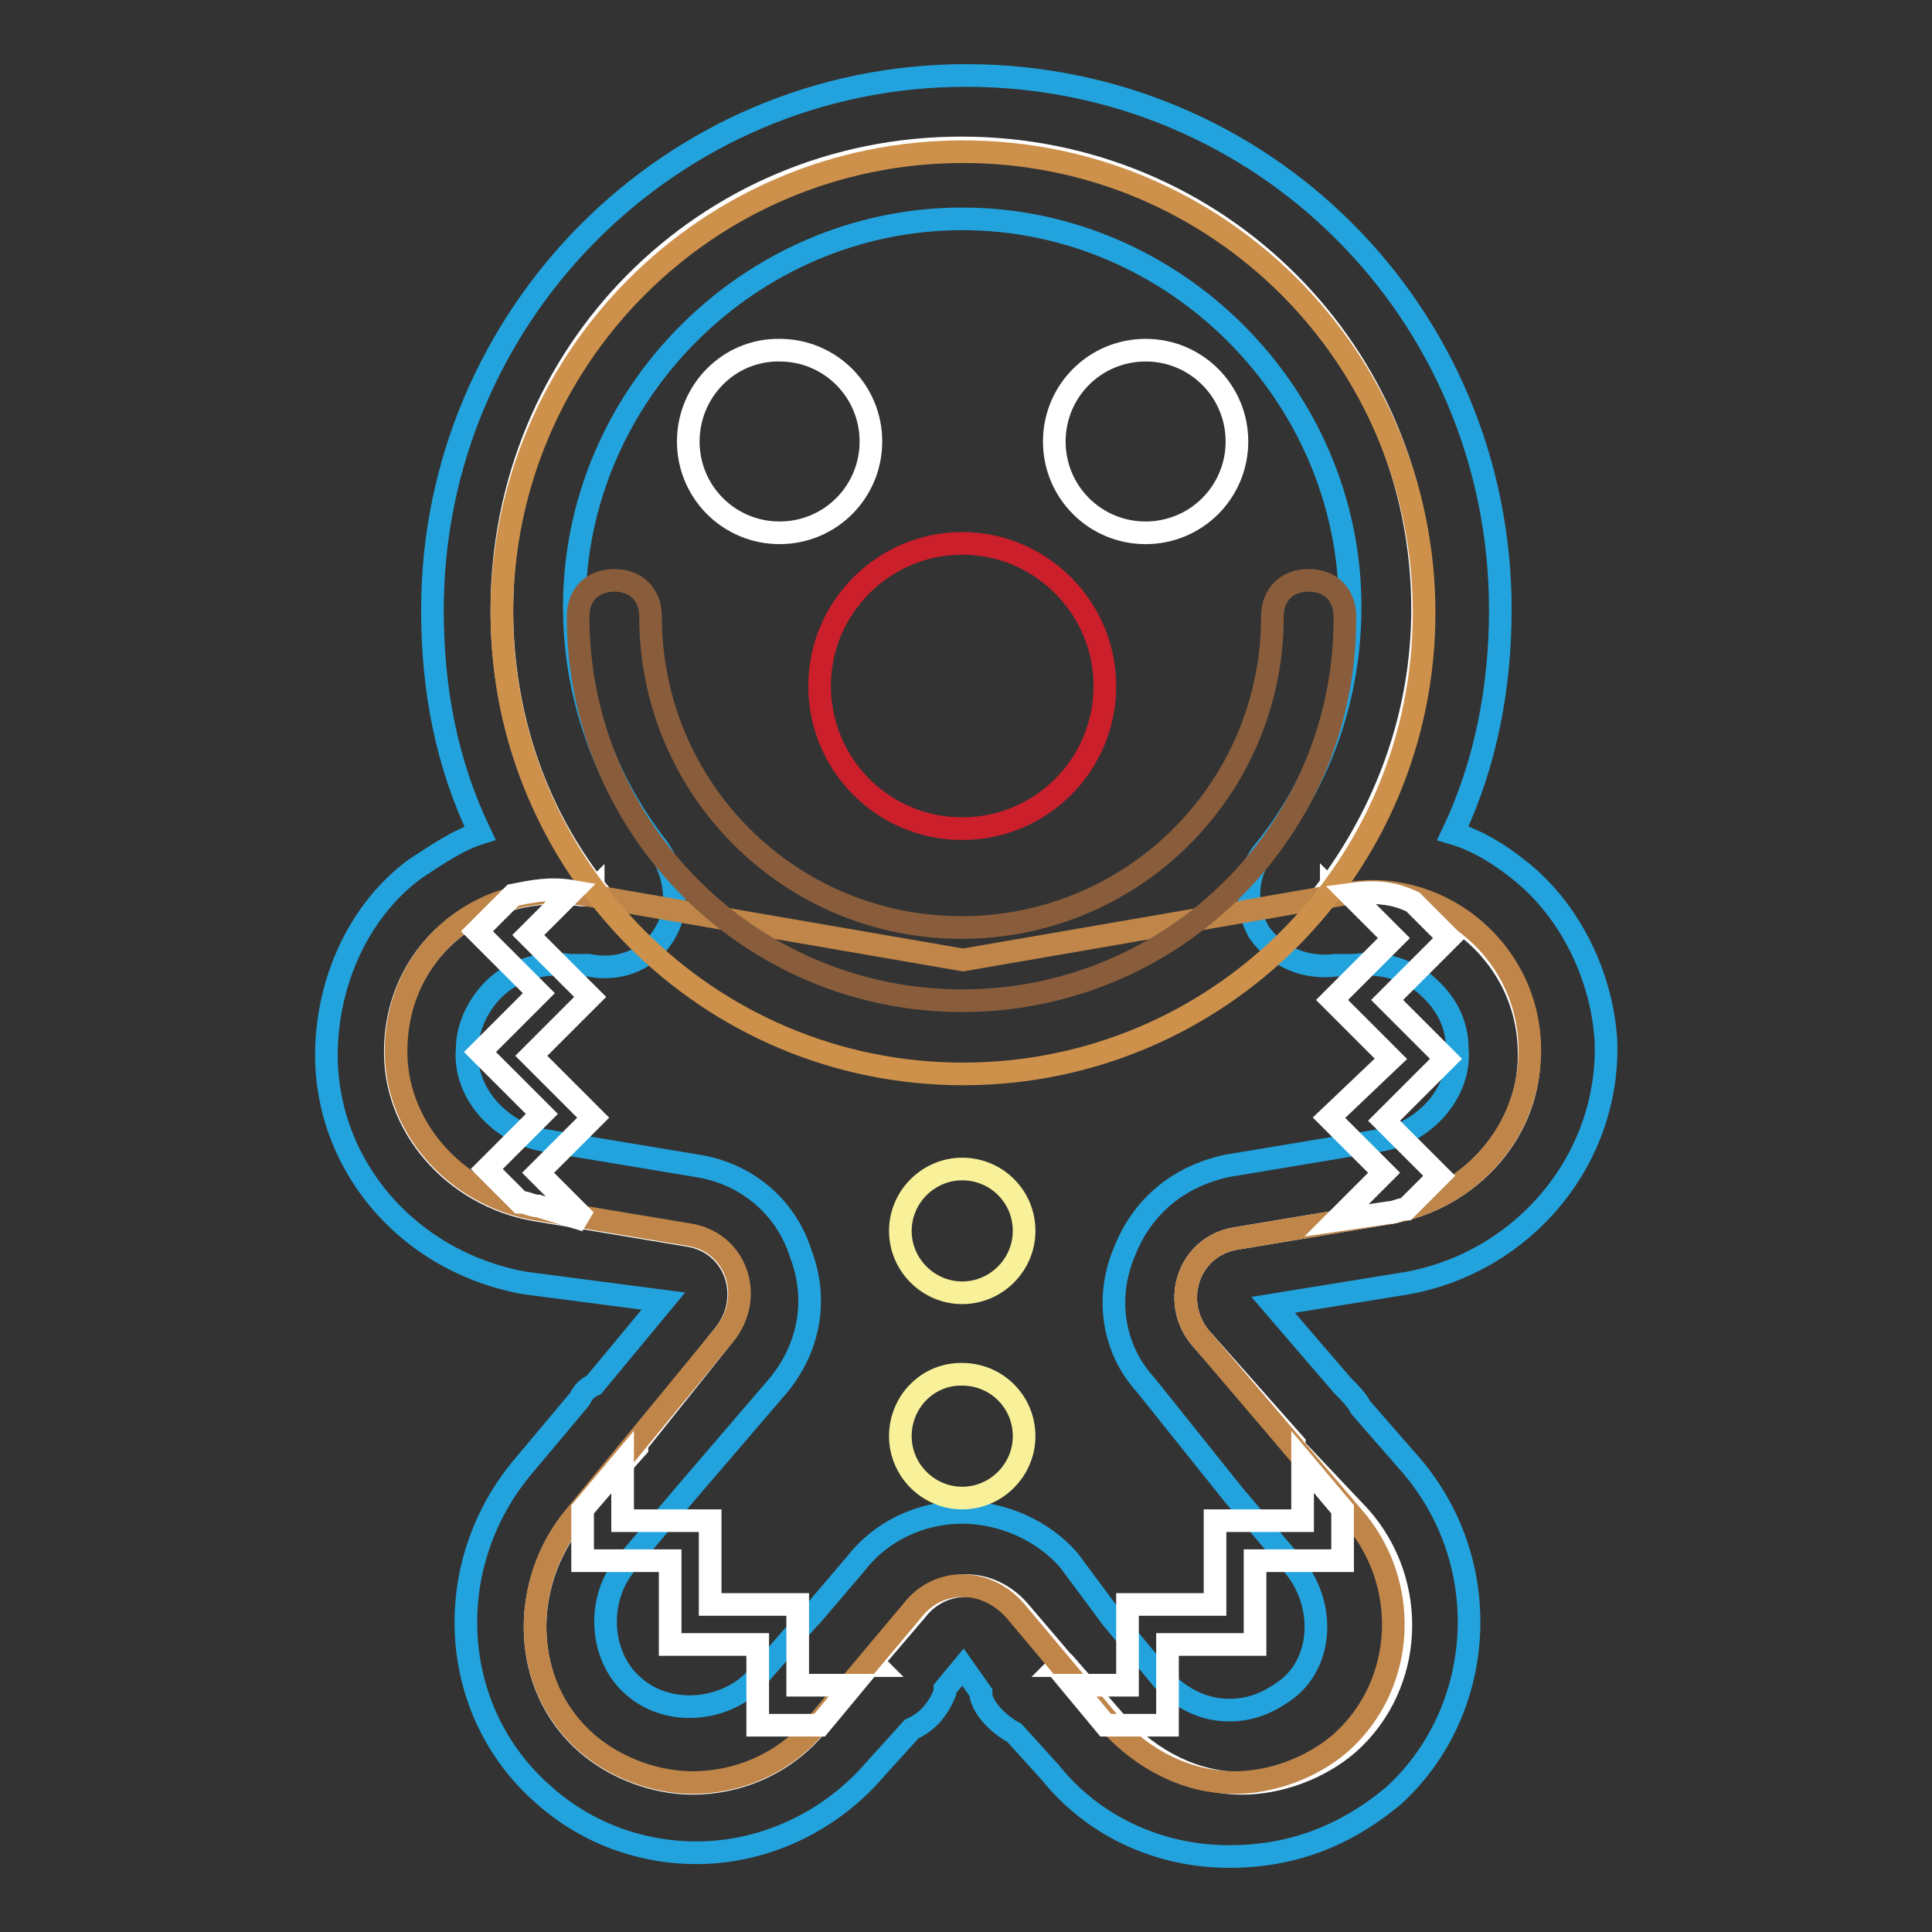
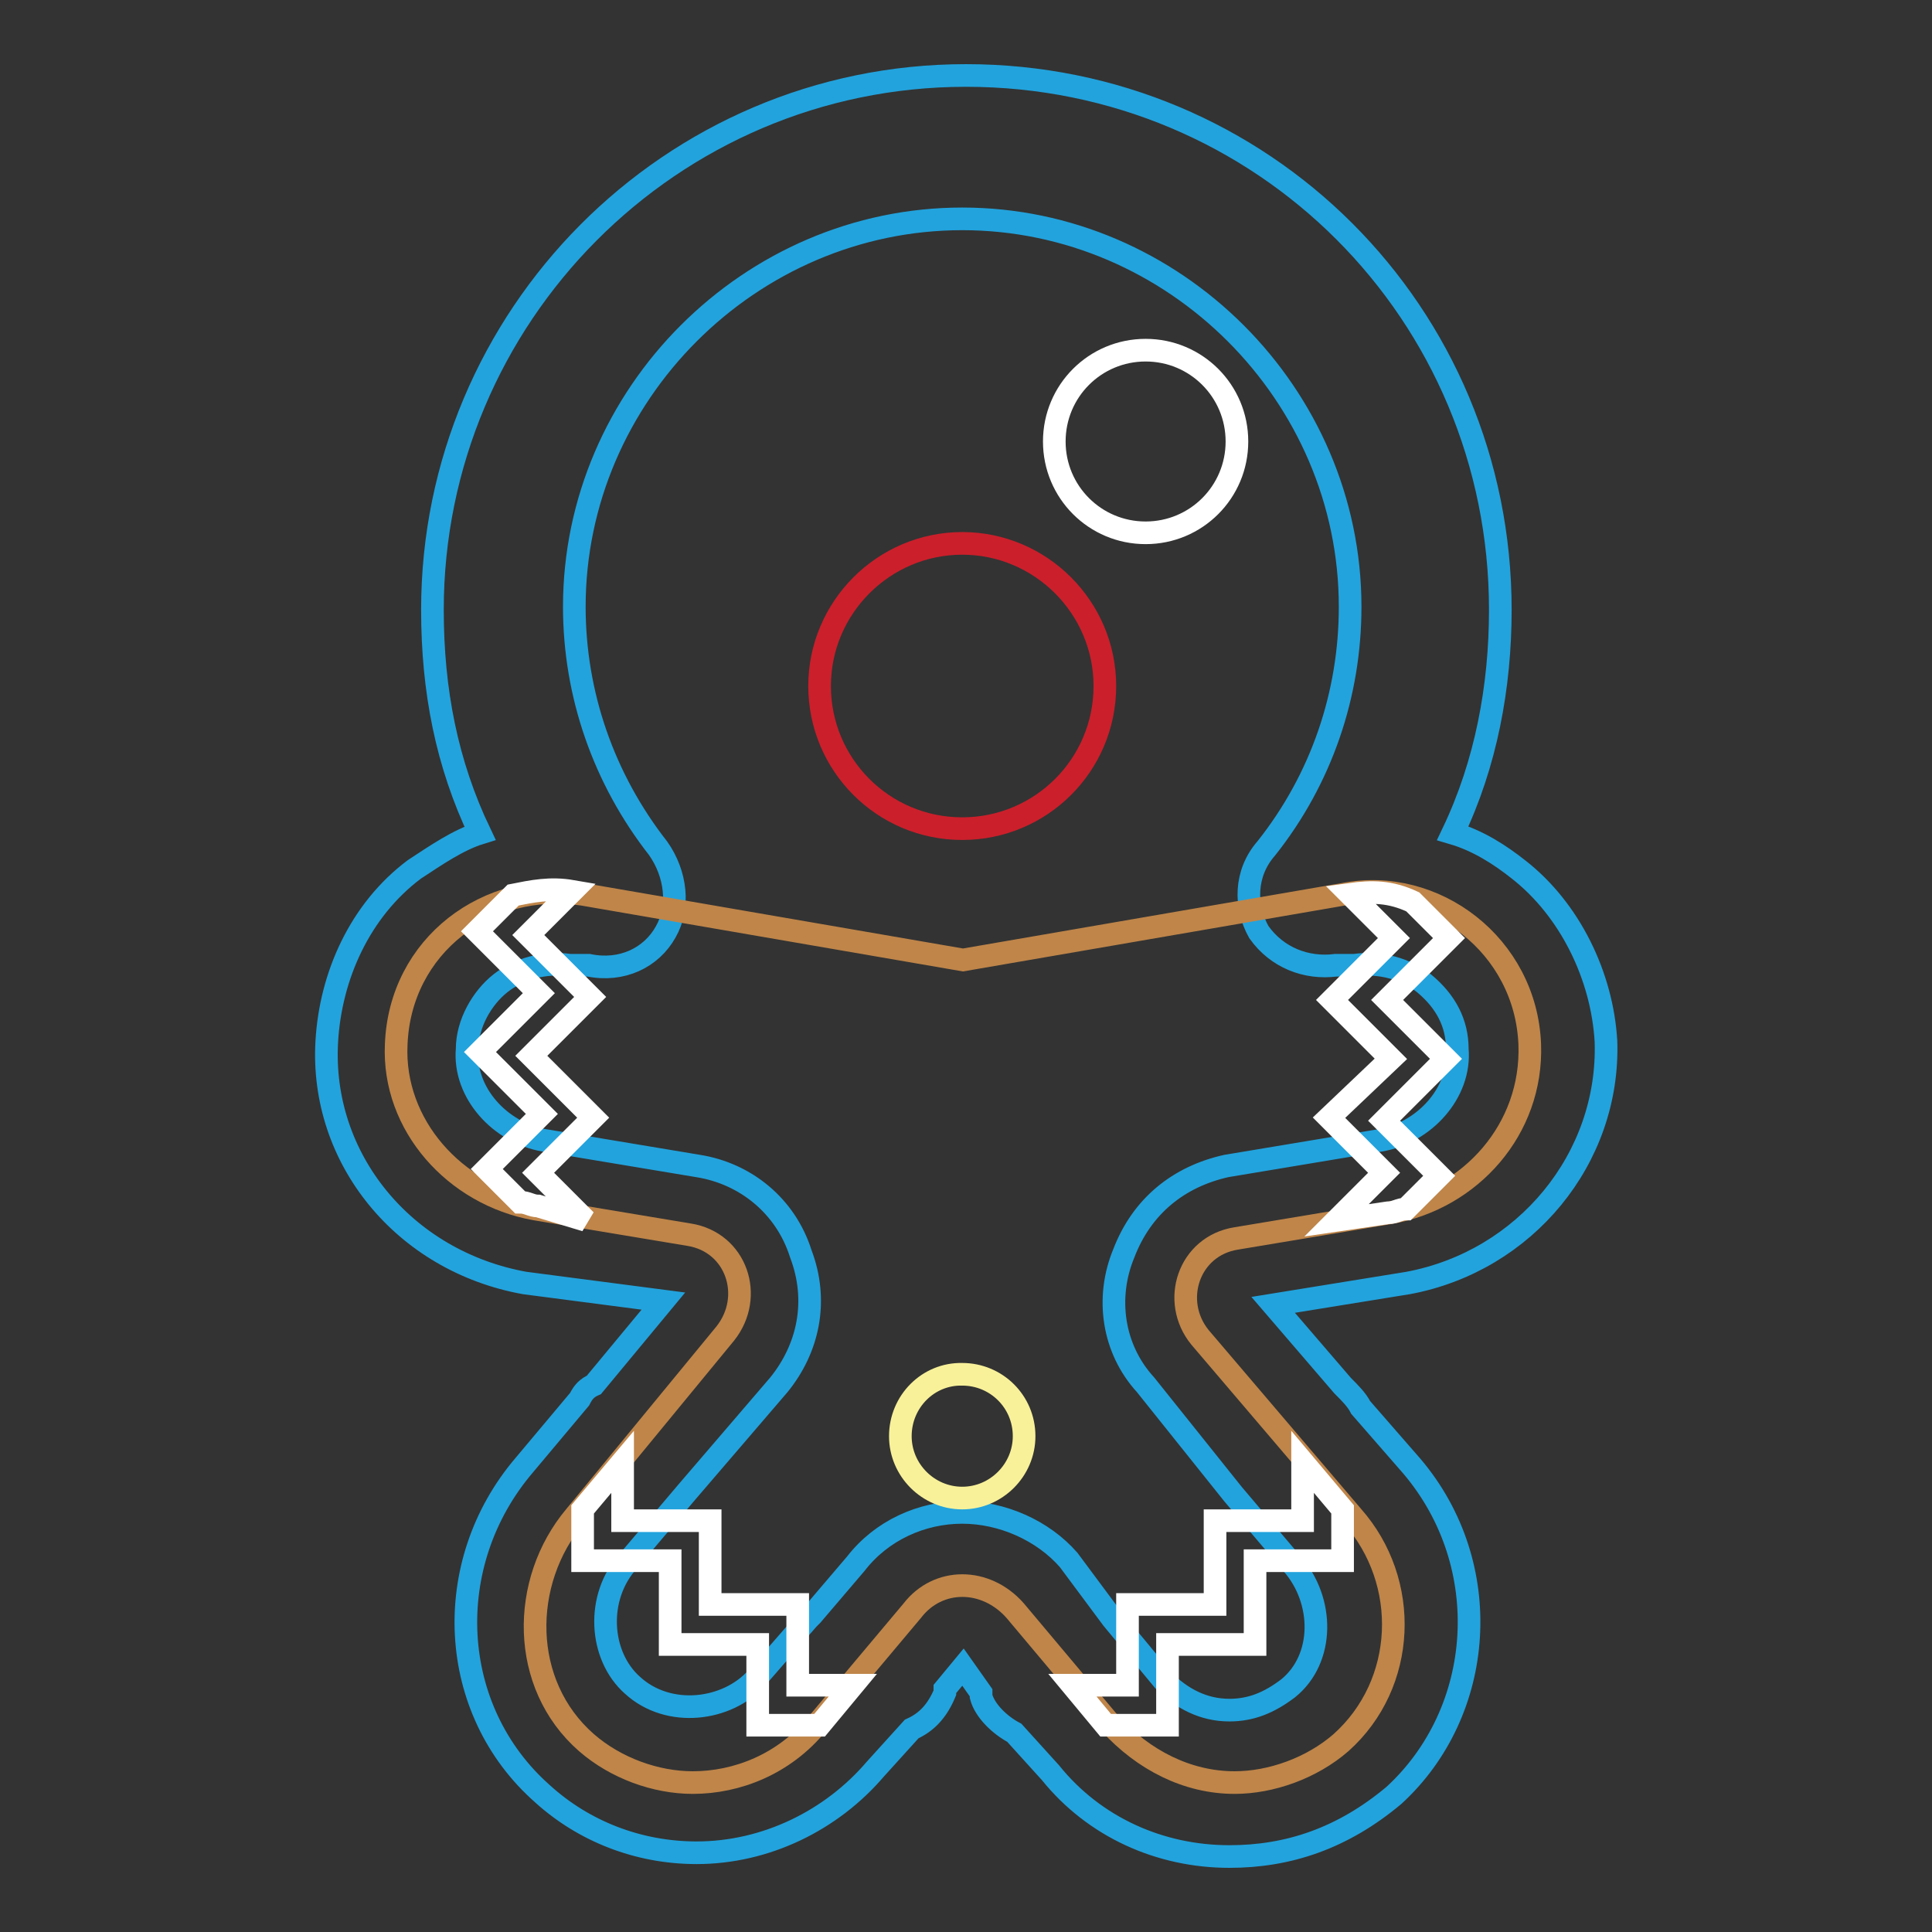
<svg xmlns="http://www.w3.org/2000/svg" version="1.1" x="0px" y="0px" viewBox="0 0 256 256" enable-background="new 0 0 256 256" xml:space="preserve">
  <rect x="0" y="0" width="256" height="256" fill="#333333" stroke="none" />
  <g>
-     <path stroke-width="3" fill-opacity="0" stroke="#ffffff" d="M177.9,118.5h-1l-0.5-0.5v0.5h-1c8.2-10.7,13.1-23.7,13.1-37.8c0-33.9-27.1-61.1-61.1-61.1 S66.5,46.8,66.5,80.8c0,14.5,4.8,27.6,13.1,37.8h-1v-0.5l-0.5,0.5h-1c-12.6-1.9-24.2,6.8-24.7,19.9c-0.5,10.7,7.8,19.9,18.4,21.8 l20.4,3.4c6.3,1,8.7,8.2,4.8,13.1l-11.6,14.5v0.5l-8.2,9.2c-7.3,8.7-7.3,22.3,1.5,30c3.9,3.4,9.2,5.3,14.1,5.3 c5.8,0,12.1-2.4,16.5-7.8l6.8-7.8h1l-0.5-0.5l5.8-6.8c3.4-4.4,9.7-4.4,13.6,0l5.8,6.8l-0.5,0.5h1l6.8,7.8 c4.4,4.8,10.2,7.8,16.5,7.8c4.8,0,10.2-1.9,14.1-5.3c8.7-7.8,9.2-21.3,1.5-30l-8.7-9.2v-0.5L159,177.2c-3.9-4.8-1.5-12.1,4.8-13.1 l20.4-3.4c10.7-1.9,18.9-11.1,18.4-21.8C202.2,125.8,190,116.6,177.9,118.5z" />
    <path stroke-width="3" fill-opacity="0" stroke="#22a3dd" d="M162.9,246c-9.2,0-17.9-3.9-23.7-11.1l-4.8-5.3c-1.9-1-3.9-2.9-4.4-4.8v-0.5l-2.4-3.4l-2.4,2.9v0.5 c-1,2.4-2.4,3.9-4.4,4.8l-4.8,5.3c-5.8,6.8-14.5,11.1-23.7,11.1c-7.8,0-15-2.9-20.4-7.8c-12.6-11.1-13.6-30.5-2.4-43.6l7.3-8.7 c0.5-1,1-1.5,1.9-1.9l9.2-11.1l-18.4-2.4c-16-2.9-27.1-16.5-26.2-32c0.5-8.7,4.4-17.4,11.6-22.8c2.9-1.9,5.8-3.9,8.7-4.8 c-4.4-9.2-6.3-18.9-6.3-29.6C57.3,42,88.8,10,128,10c39.3,0,70.8,31.5,70.8,70.8c0,10.2-1.9,20.4-6.3,29.6c3.4,1,6.3,2.9,8.7,4.8 c6.8,5.3,11.1,14.1,11.6,22.8c0.5,15.5-10.7,29.1-26.2,32l-17.9,2.9l9.2,10.7c1,1,1.9,1.9,2.4,2.9l6.8,7.8 c11.1,13.1,9.7,32.5-2.4,43.6C177.9,243.6,170.7,246,162.9,246L162.9,246z M147.4,214.5l6.8,8.2c2.4,2.4,5.3,3.9,8.7,3.9 c2.9,0,5.3-1,7.8-2.9c4.8-3.9,4.8-11.6,0.5-16.5l-7.8-9.2l-11.6-14.5c-4.4-4.8-5.3-11.6-2.9-17.4c2.4-6.3,7.3-10.2,13.6-11.6 l20.4-3.4c5.8-1,10.7-6.3,10.2-12.1c0-3.4-1.5-6.3-4.4-8.7c-2.4-1.9-5.8-2.9-9.2-2.4h-1H177c-3.9,0.5-7.8-1-10.2-4.4 c-1.9-3.4-1.9-7.8,1-11.1c7.3-9.2,11.1-20.4,11.1-32c0-28.1-23.3-51.4-51.4-51.4c-28.1,0-51.4,23.3-51.4,51.4 c0,11.6,3.9,22.8,11.1,32c2.4,3.4,2.9,7.8,1,11.1c-1.9,3.4-5.8,5.3-10.2,4.4h-1h-1.5c-3.4-0.5-6.8,0.5-9.2,2.4 c-2.4,1.9-4.4,5.3-4.4,8.7c-0.5,5.8,4.4,11.1,10.2,12.1l20.4,3.4c6.3,1,11.6,5.3,13.6,11.6c2.4,6.3,1,12.6-2.9,17.4l-12.1,14.1 l-7.8,9.2c-4.4,4.8-3.9,12.6,0.5,16.5c4.8,4.4,12.6,3.4,16.5-1l6.8-7.8l0.5-0.5l5.8-6.8c3.4-4.4,8.7-6.8,14.1-6.8 c5.3,0,10.7,2.4,14.1,6.3L147.4,214.5L147.4,214.5z" />
    <path stroke-width="3" fill-opacity="0" stroke="#bf8549" d="M202.7,138.4c-0.5-13.1-12.6-22.3-24.7-19.9l-50.4,8.7l-50.4-8.7c-12.6-1.9-24.2,6.8-24.7,19.9 c-0.5,10.7,7.8,19.9,18.4,21.8l20.4,3.4c6.3,1,8.7,8.2,4.8,13.1l-19.9,24.2c-7.3,8.7-7.3,22.3,1.5,30c3.9,3.4,9.2,5.3,14.1,5.3 c5.8,0,12.1-2.4,16.5-7.8l12.6-15c3.4-4.4,9.7-4.4,13.6,0l12.6,15c4.4,4.8,10.2,7.8,16.5,7.8c4.8,0,10.2-1.9,14.1-5.3 c8.7-7.8,9.2-21.3,1.5-30L159,177.2c-3.9-4.8-1.5-12.1,4.8-13.1l20.4-3.4C194.9,158.8,203.1,149.6,202.7,138.4L202.7,138.4z" />
-     <path stroke-width="3" fill-opacity="0" stroke="#cd914b" d="M66.5,81.2c0,33.7,27.3,61.1,61.1,61.1s61.1-27.3,61.1-61.1s-27.3-61.1-61.1-61.1S66.5,47.5,66.5,81.2 L66.5,81.2z" />
-     <path stroke-width="3" fill-opacity="0" stroke="#ffffff" d="M91.2,58.5c0,6.7,5.4,12.1,12.1,12.1c6.7,0,12.1-5.4,12.1-12.1l0,0c0-6.7-5.4-12.1-12.1-12.1 C96.6,46.3,91.2,51.8,91.2,58.5z" />
    <path stroke-width="3" fill-opacity="0" stroke="#ffffff" d="M139.7,58.5c0,6.7,5.4,12.1,12.1,12.1s12.1-5.4,12.1-12.1l0,0c0-6.7-5.4-12.1-12.1-12.1 S139.7,51.8,139.7,58.5z" />
-     <path stroke-width="3" fill-opacity="0" stroke="#f8f199" d="M119.3,163.1c0,4.5,3.7,8.2,8.2,8.2c4.5,0,8.2-3.7,8.2-8.2c0-4.6-3.7-8.2-8.2-8.2 C123,154.9,119.3,158.6,119.3,163.1z" />
    <path stroke-width="3" fill-opacity="0" stroke="#f8f199" d="M119.3,190.3c0,4.5,3.7,8.2,8.2,8.2c4.5,0,8.2-3.7,8.2-8.2l0,0c0-4.6-3.7-8.2-8.2-8.2 C123,182,119.3,185.7,119.3,190.3z" />
-     <path stroke-width="3" fill-opacity="0" stroke="#895d3c" d="M127.5,132.6c-28.1,0-50.9-22.8-50.9-50.9c0-2.9,1.9-4.8,4.8-4.8c2.9,0,4.8,1.9,4.8,4.8 c0,22.8,18.4,41.2,41.2,41.2c22.8,0,41.2-18.4,41.2-41.2c0-2.9,1.9-4.8,4.8-4.8c2.9,0,4.8,1.9,4.8,4.8 C178.4,109.8,155.6,132.6,127.5,132.6z" />
    <path stroke-width="3" fill-opacity="0" stroke="#cb1f2b" d="M108.6,90.9c0,10.4,8.4,18.9,18.9,18.9c10.4,0,18.9-8.4,18.9-18.9c0,0,0,0,0,0c0-10.4-8.5-18.9-18.9-18.9 C117.1,72,108.6,80.5,108.6,90.9L108.6,90.9z" />
    <path stroke-width="3" fill-opacity="0" stroke="#ffffff" d="M178.9,118.5l5.8,5.8l-8.2,8.2l7.8,7.8l-8.2,7.8l7.3,7.3l-6.3,6.3l6.8-1c1,0,1.5-0.5,2.4-0.5l4.4-4.4 l-7.3-7.3l8.2-8.2l-7.8-7.8l8.2-8.2l-4.8-4.8C184.2,118.1,181.8,118.1,178.9,118.5z M77.6,161.7l-6.3-6.3l7.3-7.3l-8.2-8.2l7.8-7.8 l-8.2-8.2l5.8-5.8c-2.9-0.5-5.3,0-7.8,0.5l-4.8,4.8l8.2,8.2l-7.8,7.8l8.2,8.2l-7.3,7.3l4.4,4.4c1,0,1.5,0.5,2.4,0.5L77.6,161.7z  M94.1,212.6v-11.1H82.5v-7.8l-5.3,6.3v6.8h11.6v11.1h11.6v10.7h8.2l4.4-5.3h-7.3v-10.7H94.1z M177.9,200l-5.3-6.3v7.8H161v11.1 h-11.6v10.7h-7.3l4.4,5.3h8.2v-10.7h11.6v-11.1h11.6V200z" />
  </g>
</svg>